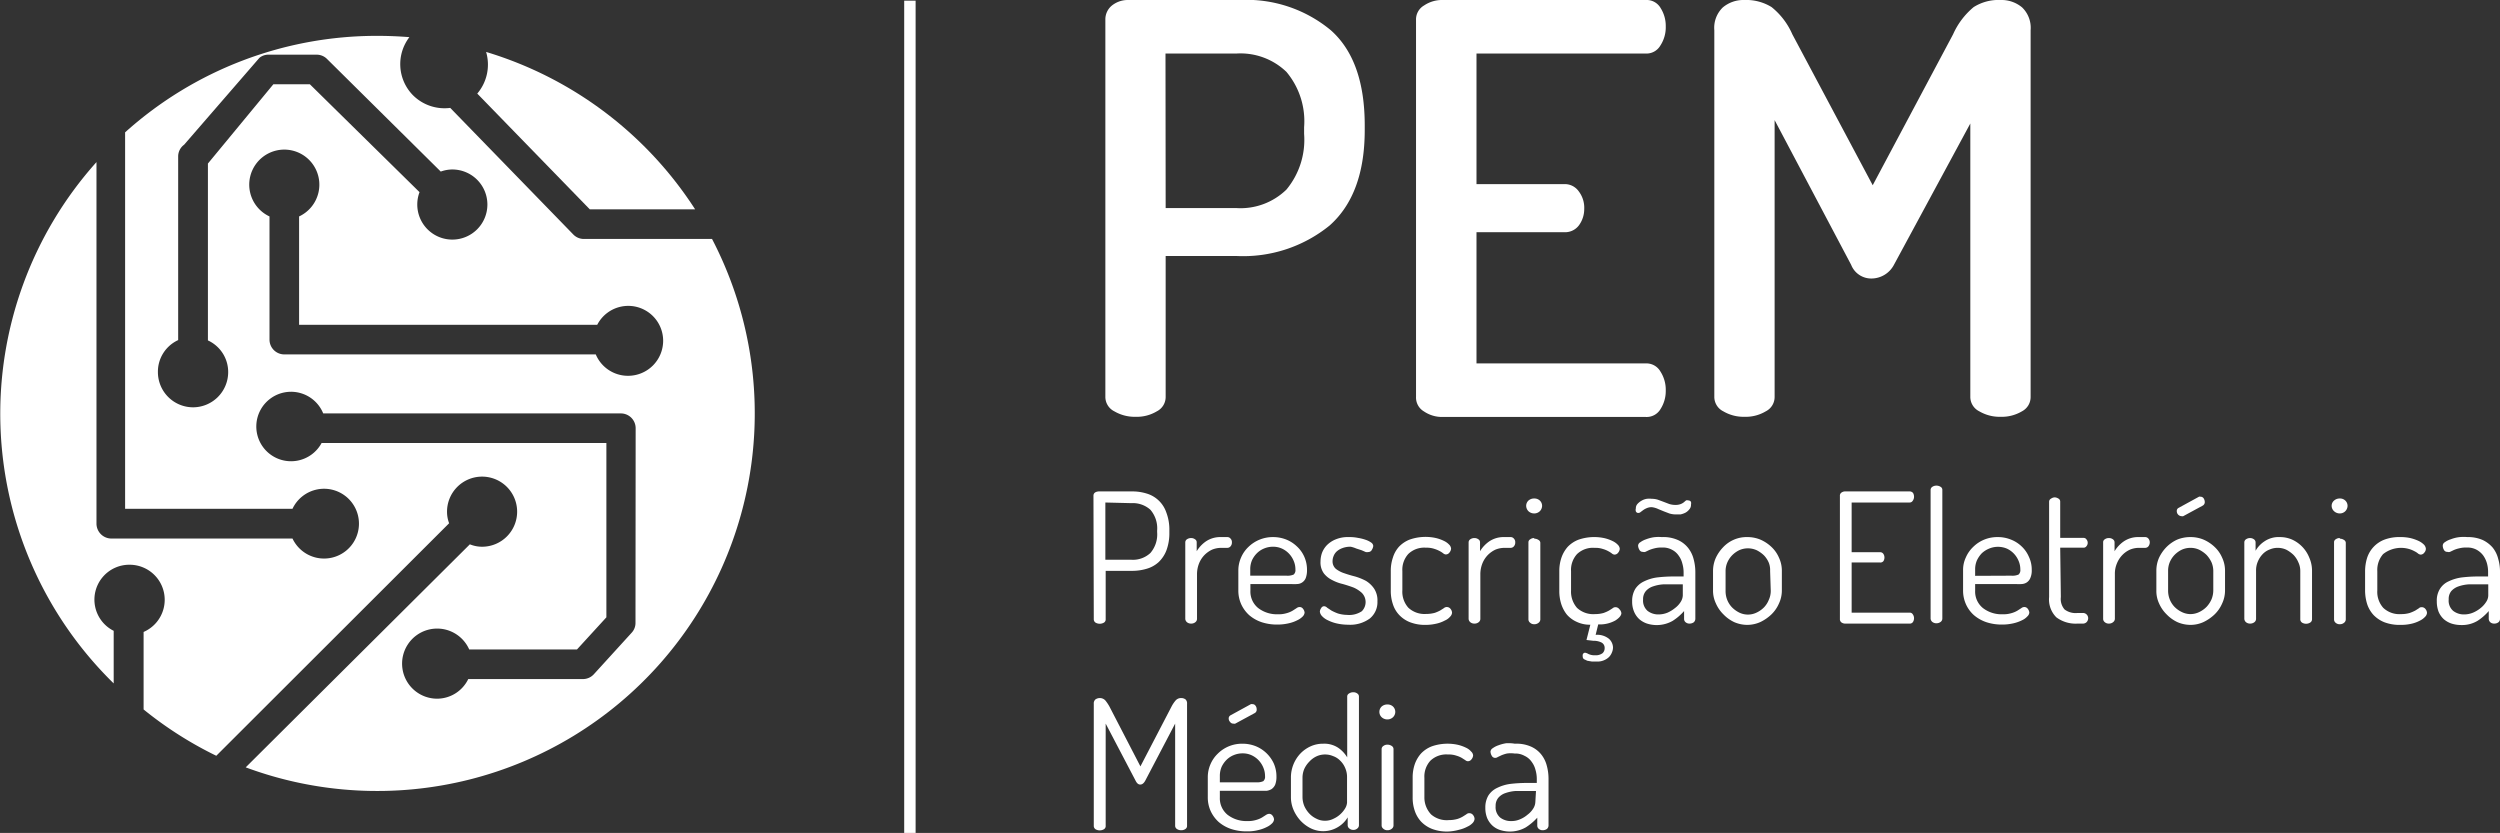
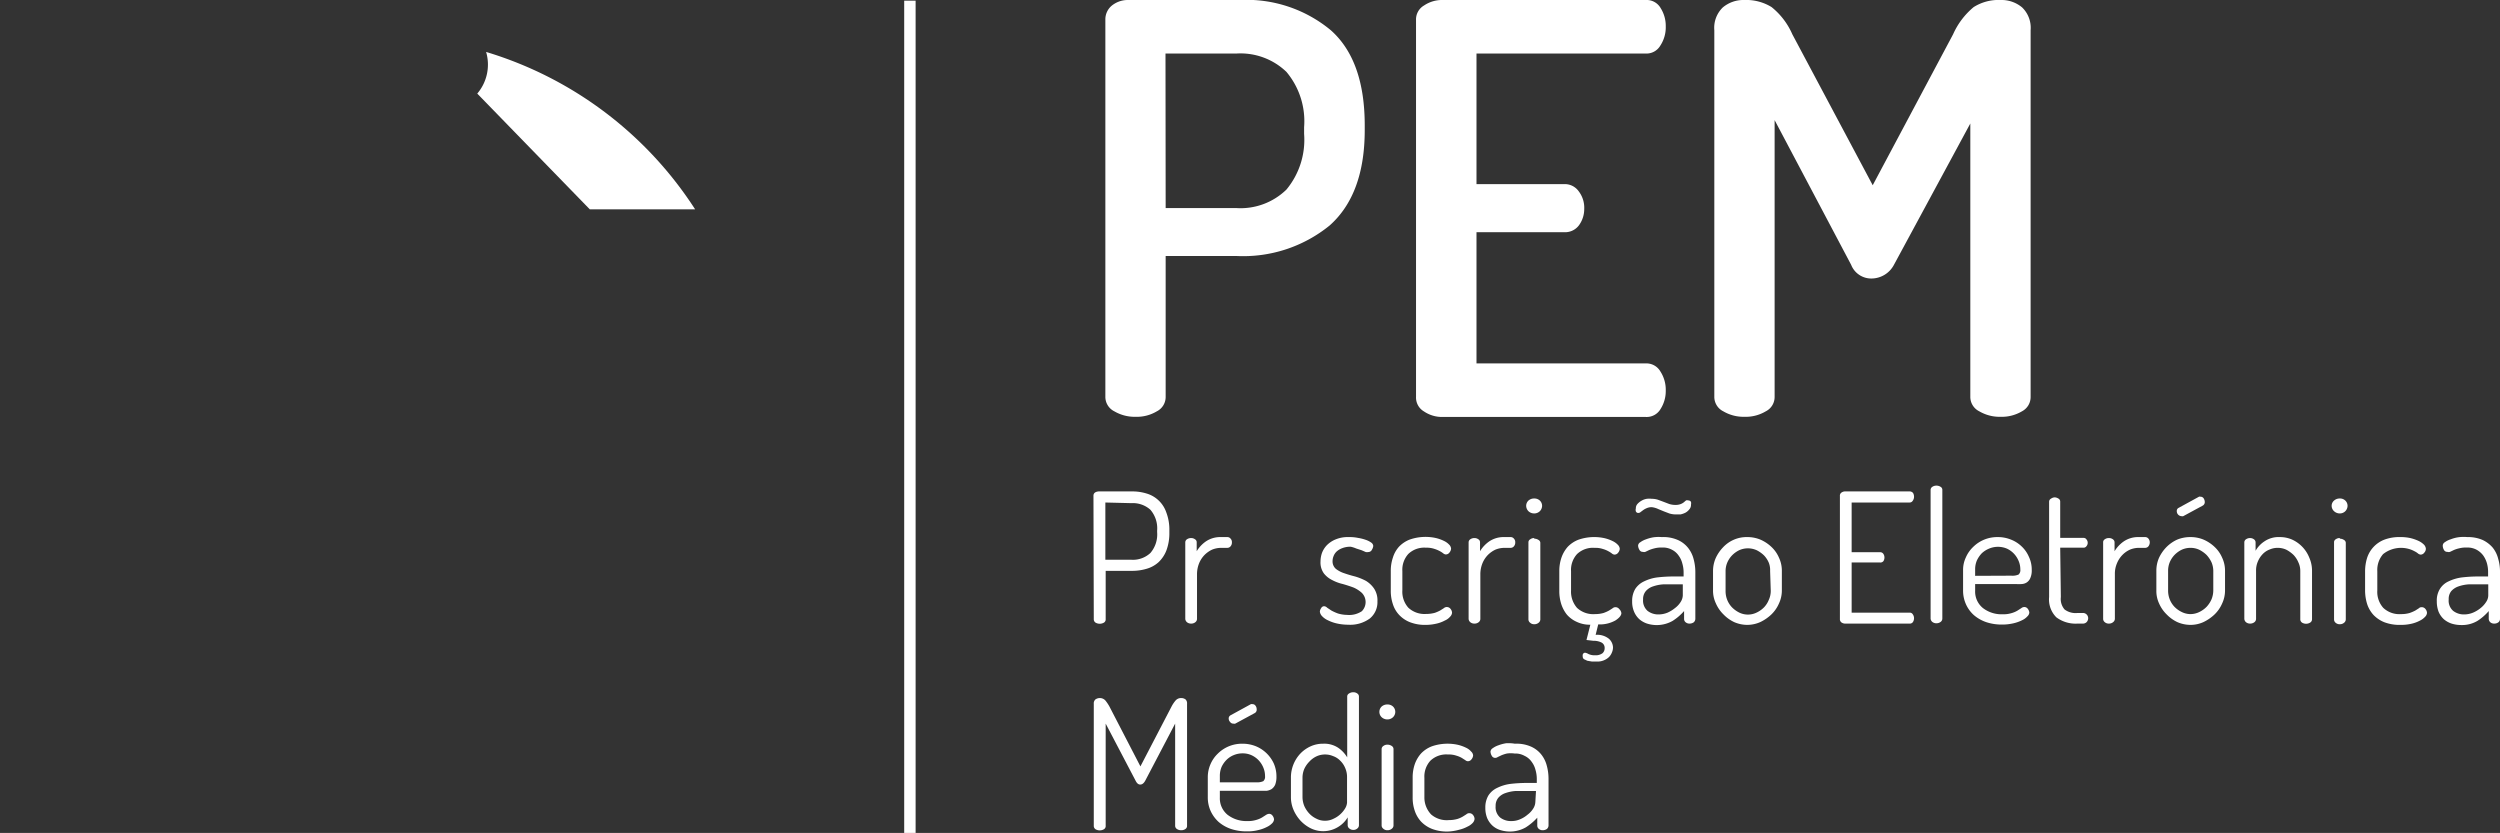
<svg xmlns="http://www.w3.org/2000/svg" viewBox="0 0 155.47 51.8">
  <rect x="0" y="0" width="155.47" height="51.8" fill="#333333" stroke="none" />
  <defs>
    <style>.cls-1{fill:#fff;}</style>
  </defs>
  <title>wPEM</title>
  <g id="Camada_2" data-name="Camada 2">
    <g id="Camada_1-2" data-name="Camada 1">
      <rect class="cls-1" x="56.23" y="0.04" width="0.71" height="51.76" />
      <path class="cls-1" d="M68,30.83c0-.16.11-.25.32-.27h2.07a3,3,0,0,1,.91.13,1.84,1.84,0,0,1,1.22,1.15A3,3,0,0,1,72.72,33v.11a3.07,3.07,0,0,1-.18,1.11,2,2,0,0,1-.49.74,1.86,1.86,0,0,1-.74.41,3.12,3.12,0,0,1-.93.13H68.76v3a.23.23,0,0,1-.11.22.52.52,0,0,1-.52,0,.25.25,0,0,1-.11-.22Zm.74.42v3.56h1.62a1.59,1.59,0,0,0,1.18-.42,1.77,1.77,0,0,0,.42-1.3V33a1.77,1.77,0,0,0-.42-1.3,1.63,1.63,0,0,0-1.18-.41Z" />
      <path class="cls-1" d="M75.93,34.07a1.5,1.5,0,0,0-.55.11,1.67,1.67,0,0,0-.47.33,1.62,1.62,0,0,0-.34.52,1.83,1.83,0,0,0-.13.68v2.78a.26.26,0,0,1-.1.2.4.4,0,0,1-.27.09.39.39,0,0,1-.26-.09.3.3,0,0,1-.1-.2V33.73a.23.23,0,0,1,.1-.19.45.45,0,0,1,.26-.08.41.41,0,0,1,.25.08.21.21,0,0,1,.1.19v.55a2,2,0,0,1,.57-.61,1.6,1.6,0,0,1,.94-.27h.39a.26.26,0,0,1,.21.1.31.31,0,0,1,.08.23.35.35,0,0,1-.08.24.26.26,0,0,1-.21.1Z" />
-       <path class="cls-1" d="M79.18,33.4a2.22,2.22,0,0,1,.8.15,2.06,2.06,0,0,1,.66.42,1.94,1.94,0,0,1,.47.65,2,2,0,0,1,.17.82,1.36,1.36,0,0,1-.08.51.59.59,0,0,1-.54.37,2.17,2.17,0,0,1-.36,0H77.76v.42a1.32,1.32,0,0,0,.48,1.07,1.91,1.91,0,0,0,1.23.39,1.71,1.71,0,0,0,.55-.07,1.5,1.5,0,0,0,.36-.15l.25-.16a.32.32,0,0,1,.19-.07.26.26,0,0,1,.22.12.42.42,0,0,1,.09.23.4.4,0,0,1-.11.23,1.14,1.14,0,0,1-.34.24,2.18,2.18,0,0,1-.53.19,3,3,0,0,1-.7.08,3.05,3.05,0,0,1-1-.15,2.35,2.35,0,0,1-.76-.43,2.1,2.1,0,0,1-.5-.68,2.07,2.07,0,0,1-.18-.88V35.46a2,2,0,0,1,.17-.79,2,2,0,0,1,.46-.66,2.17,2.17,0,0,1,1.52-.61ZM80,35.8a.94.94,0,0,0,.45-.07.36.36,0,0,0,.11-.31,1.34,1.34,0,0,0-.1-.52,1.49,1.49,0,0,0-.29-.46,1.43,1.43,0,0,0-.44-.32,1.32,1.32,0,0,0-.57-.12,1.42,1.42,0,0,0-.55.11,1.35,1.35,0,0,0-.44.29,1.52,1.52,0,0,0-.31.44,1.4,1.4,0,0,0-.11.53v.43Z" />
      <path class="cls-1" d="M83.79,38.24a1.41,1.41,0,0,0,.9-.23.81.81,0,0,0,0-1.14,1.87,1.87,0,0,0-.51-.33c-.21-.08-.43-.15-.67-.22a2.66,2.66,0,0,1-.67-.25,1.47,1.47,0,0,1-.51-.41,1.16,1.16,0,0,1-.21-.74,1.64,1.64,0,0,1,.09-.53,1.41,1.41,0,0,1,.31-.49,1.64,1.64,0,0,1,.55-.36,2,2,0,0,1,.82-.14,2.59,2.59,0,0,1,.56.05,2.8,2.8,0,0,1,.48.12,1.34,1.34,0,0,1,.34.17.28.28,0,0,1,.13.21.53.53,0,0,1-.08.23.25.25,0,0,1-.22.15.45.45,0,0,1-.17,0l-.25-.11-.34-.11A1.81,1.81,0,0,0,84,34a1.36,1.36,0,0,0-.53.09,1.09,1.09,0,0,0-.35.21.77.77,0,0,0-.19.29.79.79,0,0,0-.06.29.61.61,0,0,0,.21.5,1.7,1.7,0,0,0,.52.27c.2.07.43.14.67.2a3.61,3.61,0,0,1,.67.27,1.66,1.66,0,0,1,.51.48,1.33,1.33,0,0,1,.21.8,1.31,1.31,0,0,1-.47,1.06,2.06,2.06,0,0,1-1.34.39,3.24,3.24,0,0,1-.72-.08,2.43,2.43,0,0,1-.56-.2,1.11,1.11,0,0,1-.36-.26.48.48,0,0,1-.13-.27.4.4,0,0,1,.08-.22.21.21,0,0,1,.18-.12.28.28,0,0,1,.19.09l.27.18a3.11,3.11,0,0,0,.4.18A2.15,2.15,0,0,0,83.79,38.24Z" />
      <path class="cls-1" d="M88.7,38.86a2.6,2.6,0,0,1-1-.16,1.84,1.84,0,0,1-.68-.45,1.73,1.73,0,0,1-.4-.68,2.57,2.57,0,0,1-.13-.85v-1.2a2.55,2.55,0,0,1,.13-.84A1.79,1.79,0,0,1,87,34a1.84,1.84,0,0,1,.68-.45,3,3,0,0,1,1.62-.09,2.4,2.4,0,0,1,.5.18,1.06,1.06,0,0,1,.32.23.39.39,0,0,1,.12.25.42.42,0,0,1-.1.24.28.28,0,0,1-.23.12.28.28,0,0,1-.16-.07,1.4,1.4,0,0,0-.22-.14,1.84,1.84,0,0,0-.34-.14,1.49,1.49,0,0,0-.51-.07,1.43,1.43,0,0,0-1.1.39,1.46,1.46,0,0,0-.37,1.06v1.2a1.49,1.49,0,0,0,.37,1.08,1.47,1.47,0,0,0,1.11.39,2,2,0,0,0,.54-.07,2.27,2.27,0,0,0,.34-.15l.22-.14a.27.27,0,0,1,.18-.07.29.29,0,0,1,.24.12.4.4,0,0,1,.09.24.39.39,0,0,1-.12.24.88.88,0,0,1-.33.24,2,2,0,0,1-.51.19A2.9,2.9,0,0,1,88.7,38.86Z" />
      <path class="cls-1" d="M93.55,34.07a1.5,1.5,0,0,0-.55.11,1.67,1.67,0,0,0-.47.33,1.62,1.62,0,0,0-.34.52,1.83,1.83,0,0,0-.13.68v2.78a.26.26,0,0,1-.1.2.4.4,0,0,1-.27.09.39.39,0,0,1-.26-.09.3.3,0,0,1-.1-.2V33.73a.23.23,0,0,1,.1-.19.45.45,0,0,1,.26-.08.41.41,0,0,1,.25.08.21.21,0,0,1,.1.19v.55a2,2,0,0,1,.57-.61,1.6,1.6,0,0,1,.94-.27h.39a.26.26,0,0,1,.21.1.31.31,0,0,1,.08.23.35.35,0,0,1-.08.24.26.26,0,0,1-.21.1Z" />
      <path class="cls-1" d="M95.41,31a.49.49,0,0,1,.35.13.45.45,0,0,1,.14.33.49.49,0,0,1-.14.33.5.5,0,0,1-.35.14.52.52,0,0,1-.36-.14.49.49,0,0,1-.14-.33.45.45,0,0,1,.14-.33A.52.52,0,0,1,95.41,31Zm0,2.5a.46.46,0,0,1,.27.08.21.21,0,0,1,.11.19v4.76a.27.27,0,0,1-.11.2.4.4,0,0,1-.27.09.35.35,0,0,1-.25-.09.27.27,0,0,1-.11-.2V33.73a.21.21,0,0,1,.11-.19A.39.39,0,0,1,95.41,33.46Z" />
      <path class="cls-1" d="M100.83,38.13c0,.14-.13.3-.38.46a2,2,0,0,1-1.06.24l-.16.65a1.16,1.16,0,0,1,.82.24.75.75,0,0,1,.26.55.82.82,0,0,1-.07.31.84.84,0,0,1-.18.28,1,1,0,0,1-.31.2,1,1,0,0,1-.45.08H99l-.29-.05L98.52,41a.17.17,0,0,1-.09-.14.41.41,0,0,1,0-.16.16.16,0,0,1,.14-.11.63.63,0,0,1,.21.08.89.89,0,0,0,.42.08.7.7,0,0,0,.46-.13.42.42,0,0,0,.13-.32.37.37,0,0,0-.19-.34,1.07,1.07,0,0,0-.51-.11l-.43-.05.24-.95a1.9,1.9,0,0,1-.85-.18,1.76,1.76,0,0,1-.61-.45,2.08,2.08,0,0,1-.35-.66,2.64,2.64,0,0,1-.12-.81V35.53a2.55,2.55,0,0,1,.13-.84,2,2,0,0,1,.39-.68,1.84,1.84,0,0,1,.68-.45,3,3,0,0,1,1.62-.09,2.4,2.4,0,0,1,.5.18,1.06,1.06,0,0,1,.32.23.39.39,0,0,1,.12.25.42.42,0,0,1-.1.24.28.28,0,0,1-.23.12.28.28,0,0,1-.16-.07,1.4,1.4,0,0,0-.22-.14,1.59,1.59,0,0,0-.34-.14,1.46,1.46,0,0,0-.51-.07,1.43,1.43,0,0,0-1.1.39,1.46,1.46,0,0,0-.37,1.06v1.2a1.54,1.54,0,0,0,.37,1.08,1.48,1.48,0,0,0,1.12.39,1.94,1.94,0,0,0,.53-.07,2.27,2.27,0,0,0,.34-.15l.22-.14a.27.27,0,0,1,.18-.07.29.29,0,0,1,.24.12A.4.4,0,0,1,100.83,38.13Z" />
      <path class="cls-1" d="M103.34,33.4a2.24,2.24,0,0,1,1,.18,1.7,1.7,0,0,1,.63.48,1.85,1.85,0,0,1,.35.7,3.1,3.1,0,0,1,.11.81v2.92a.3.3,0,0,1-.1.21.45.45,0,0,1-.26.08.36.36,0,0,1-.24-.08.26.26,0,0,1-.1-.21V38a3.26,3.26,0,0,1-.71.61,2,2,0,0,1-1.59.17,1.42,1.42,0,0,1-.48-.27,1.33,1.33,0,0,1-.33-.47,1.6,1.6,0,0,1-.12-.65,1.45,1.45,0,0,1,.19-.76,1.3,1.3,0,0,1,.54-.47,2.64,2.64,0,0,1,.82-.25,8.84,8.84,0,0,1,1.07-.06h.58v-.27a2,2,0,0,0-.08-.54,1.38,1.38,0,0,0-.23-.49,1.1,1.1,0,0,0-.41-.36,1.17,1.17,0,0,0-.61-.14,1.68,1.68,0,0,0-.48.05,2.27,2.27,0,0,0-.34.11l-.23.11a.26.26,0,0,1-.15,0,.23.23,0,0,1-.22-.13.56.56,0,0,1-.08-.26.26.26,0,0,1,.14-.21,1.27,1.27,0,0,1,.35-.18,2.34,2.34,0,0,1,.49-.13A2.47,2.47,0,0,1,103.34,33.4Zm-.62-1.86a.75.75,0,0,0-.31.06,1.14,1.14,0,0,0-.22.12l-.16.12a.22.22,0,0,1-.14.06.16.16,0,0,1-.16-.1.31.31,0,0,1,0-.18.4.4,0,0,1,.1-.28,1,1,0,0,1,.25-.2.93.93,0,0,1,.33-.12,1.2,1.2,0,0,1,.31,0,1.23,1.23,0,0,1,.39.06l.35.13.34.13a1.25,1.25,0,0,0,.4.06.87.87,0,0,0,.31-.05.75.75,0,0,0,.2-.11l.14-.12a.24.24,0,0,1,.14,0,.2.2,0,0,1,.17.09.41.41,0,0,1,0,.17.41.41,0,0,1-.1.29.79.79,0,0,1-.24.21,1.28,1.28,0,0,1-.31.11l-.29,0a1.31,1.31,0,0,1-.41-.06l-.34-.13-.34-.14A1.31,1.31,0,0,0,102.72,31.54Zm1.93,4.8h-.48c-.26,0-.51,0-.74,0a2.42,2.42,0,0,0-.64.13,1,1,0,0,0-.44.29.77.77,0,0,0-.17.52.85.85,0,0,0,.28.71,1.09,1.09,0,0,0,.7.22,1.49,1.49,0,0,0,.54-.11,2.05,2.05,0,0,0,.47-.29,1.39,1.39,0,0,0,.35-.38.82.82,0,0,0,.13-.4Z" />
      <path class="cls-1" d="M108.66,33.4a2.1,2.1,0,0,1,.82.16,2.37,2.37,0,0,1,.68.45,2,2,0,0,1,.47.67,1.89,1.89,0,0,1,.18.82v1.22a1.91,1.91,0,0,1-.18.81,2.13,2.13,0,0,1-.47.68,2.66,2.66,0,0,1-.68.47,2,2,0,0,1-.82.18,2.06,2.06,0,0,1-.81-.17,2.28,2.28,0,0,1-.67-.48,2.18,2.18,0,0,1-.47-.68,1.85,1.85,0,0,1-.18-.81V35.5a2,2,0,0,1,.17-.8,2.42,2.42,0,0,1,.46-.67,2,2,0,0,1,1.5-.63Zm1.42,2.1A1.24,1.24,0,0,0,110,35a1.52,1.52,0,0,0-.3-.46,1.83,1.83,0,0,0-.45-.32,1.32,1.32,0,0,0-1.1,0,1.61,1.61,0,0,0-.44.32,1.52,1.52,0,0,0-.3.46,1.39,1.39,0,0,0-.1.53v1.22a1.49,1.49,0,0,0,.1.55,1.45,1.45,0,0,0,.3.47,1.71,1.71,0,0,0,.44.32,1.23,1.23,0,0,0,1.1,0,1.6,1.6,0,0,0,.45-.32,1.45,1.45,0,0,0,.3-.47,1.33,1.33,0,0,0,.12-.55Z" />
      <path class="cls-1" d="M115.15,34.34h1.76a.24.24,0,0,1,.21.1.4.4,0,0,1,.07.24.42.42,0,0,1-.06.21.24.24,0,0,1-.22.09h-1.76V38.1h3.6a.21.21,0,0,1,.2.1.41.41,0,0,1,.08.24.44.44,0,0,1-.06.23.23.23,0,0,1-.22.11h-4a.39.39,0,0,1-.23-.07.25.25,0,0,1-.1-.22V30.84a.23.23,0,0,1,.1-.21.39.39,0,0,1,.23-.07h4a.27.27,0,0,1,.22.1.46.46,0,0,1,.06.23.41.41,0,0,1-.08.25.22.22,0,0,1-.2.11h-3.6Z" />
      <path class="cls-1" d="M120.42,30.2a.48.48,0,0,1,.27.08.21.21,0,0,1,.1.19v8a.26.26,0,0,1-.1.2.42.42,0,0,1-.27.09.39.39,0,0,1-.26-.09.3.3,0,0,1-.1-.2v-8a.23.23,0,0,1,.1-.19A.45.45,0,0,1,120.42,30.2Z" />
      <path class="cls-1" d="M124.25,33.4a2.13,2.13,0,0,1,.79.15,2,2,0,0,1,.67.42,1.92,1.92,0,0,1,.46.65,1.86,1.86,0,0,1,.18.82,1.16,1.16,0,0,1-.09.51.6.6,0,0,1-.22.27.63.63,0,0,1-.31.1,2.17,2.17,0,0,1-.36,0h-2.54v.42a1.32,1.32,0,0,0,.48,1.07,1.89,1.89,0,0,0,1.23.39,1.71,1.71,0,0,0,.55-.07,1.5,1.5,0,0,0,.36-.15l.25-.16a.3.3,0,0,1,.19-.07.26.26,0,0,1,.22.12.42.42,0,0,1,.09.23.37.37,0,0,1-.12.23,1,1,0,0,1-.33.24,2.35,2.35,0,0,1-.53.19,3,3,0,0,1-.7.08,3.05,3.05,0,0,1-1-.15,2.35,2.35,0,0,1-.76-.43,2,2,0,0,1-.5-.68,2.07,2.07,0,0,1-.18-.88V35.46a1.81,1.81,0,0,1,.17-.79,2,2,0,0,1,.46-.66,2.12,2.12,0,0,1,.68-.45A2.17,2.17,0,0,1,124.25,33.4Zm.83,2.4a.94.94,0,0,0,.45-.07.36.36,0,0,0,.11-.31,1.34,1.34,0,0,0-.1-.52,1.49,1.49,0,0,0-.29-.46,1.43,1.43,0,0,0-.44-.32,1.42,1.42,0,0,0-1.12,0,1.51,1.51,0,0,0-.45.29,1.71,1.71,0,0,0-.3.44,1.4,1.4,0,0,0-.11.53v.43Z" />
      <path class="cls-1" d="M128.16,37.13a1,1,0,0,0,.23.77,1.14,1.14,0,0,0,.81.22h.32a.32.32,0,0,1,.25.1.33.33,0,0,1,.09.22.36.36,0,0,1-.09.24.32.32,0,0,1-.25.1h-.32a2,2,0,0,1-1.32-.39,1.57,1.57,0,0,1-.45-1.26V31.2a.21.21,0,0,1,.12-.19.41.41,0,0,1,.24-.08A.46.46,0,0,1,128,31a.21.21,0,0,1,.12.19v2.26h1.45a.21.21,0,0,1,.18.09.33.33,0,0,1,.08.22.32.32,0,0,1-.08.21.21.21,0,0,1-.18.09h-1.45Z" />
      <path class="cls-1" d="M133,34.07a1.45,1.45,0,0,0-.54.11,1.54,1.54,0,0,0-.47.33,1.62,1.62,0,0,0-.34.52,1.65,1.65,0,0,0-.13.68v2.78a.27.27,0,0,1-.11.2.39.39,0,0,1-.26.09.37.37,0,0,1-.26-.09.26.26,0,0,1-.1-.2V33.73a.21.21,0,0,1,.1-.19.42.42,0,0,1,.26-.08.41.41,0,0,1,.25.08.23.23,0,0,1,.1.19v.55a2,2,0,0,1,.57-.61,1.59,1.59,0,0,1,.93-.27h.4a.26.26,0,0,1,.21.1.36.36,0,0,1,.08.23.41.41,0,0,1-.08.24.26.26,0,0,1-.21.1Z" />
      <path class="cls-1" d="M136.22,33.4a2.07,2.07,0,0,1,.82.16,2.37,2.37,0,0,1,.68.45,2,2,0,0,1,.47.67,1.89,1.89,0,0,1,.18.82v1.22a1.91,1.91,0,0,1-.18.81,2.13,2.13,0,0,1-.47.68,2.66,2.66,0,0,1-.68.47,1.92,1.92,0,0,1-.82.18,2.06,2.06,0,0,1-.81-.17,2.28,2.28,0,0,1-.67-.48,2.18,2.18,0,0,1-.47-.68,1.84,1.84,0,0,1-.17-.81V35.5a2,2,0,0,1,.16-.8,2.42,2.42,0,0,1,.46-.67,2.25,2.25,0,0,1,.67-.47A2.12,2.12,0,0,1,136.22,33.4Zm1.42,2.1a1.4,1.4,0,0,0-.11-.53,1.77,1.77,0,0,0-.31-.46,1.83,1.83,0,0,0-.45-.32,1.26,1.26,0,0,0-.55-.12,1.3,1.3,0,0,0-.55.12,1.61,1.61,0,0,0-.44.32,1.52,1.52,0,0,0-.3.46,1.39,1.39,0,0,0-.1.53v1.22a1.49,1.49,0,0,0,.1.55,1.45,1.45,0,0,0,.3.47,1.6,1.6,0,0,0,.45.32,1.23,1.23,0,0,0,.54.13,1.27,1.27,0,0,0,.55-.13,1.6,1.6,0,0,0,.45-.32,1.67,1.67,0,0,0,.31-.47,1.5,1.5,0,0,0,.11-.55Zm-1.87-3.4a.25.25,0,0,1-.11,0,.31.31,0,0,1-.29-.32.21.21,0,0,1,.12-.2l1.26-.69a.12.12,0,0,1,.09,0,.23.23,0,0,1,.2.1.44.44,0,0,1,.07.21.25.25,0,0,1-.14.25Z" />
      <path class="cls-1" d="M140.3,38.49a.26.26,0,0,1-.1.2.42.42,0,0,1-.27.09.39.39,0,0,1-.26-.09.3.3,0,0,1-.1-.2V33.73a.23.23,0,0,1,.1-.19.45.45,0,0,1,.26-.08.41.41,0,0,1,.24.08.23.23,0,0,1,.1.19v.52a1.73,1.73,0,0,1,.56-.59,1.57,1.57,0,0,1,.95-.26,1.87,1.87,0,0,1,.77.16,2.08,2.08,0,0,1,1.06,1.12,2,2,0,0,1,.17.82v3a.24.24,0,0,1-.12.22.48.48,0,0,1-.5,0,.25.25,0,0,1-.11-.22v-3a1.24,1.24,0,0,0-.12-.53,1.52,1.52,0,0,0-.3-.46,2,2,0,0,0-.44-.32,1.26,1.26,0,0,0-.55-.12,1.23,1.23,0,0,0-.49.1,1.18,1.18,0,0,0-.43.28,1.48,1.48,0,0,0-.3.45,1.4,1.4,0,0,0-.12.6Z" />
      <path class="cls-1" d="M145.51,31a.47.47,0,0,1,.34.13.45.45,0,0,1,.14.33.49.49,0,0,1-.14.33.48.48,0,0,1-.34.14.52.52,0,0,1-.36-.14.46.46,0,0,1-.15-.33.43.43,0,0,1,.15-.33A.52.52,0,0,1,145.51,31Zm0,2.5a.45.45,0,0,1,.26.08.21.21,0,0,1,.11.19v4.76a.27.27,0,0,1-.11.2.39.39,0,0,1-.26.09.37.37,0,0,1-.26-.09.26.26,0,0,1-.1-.2V33.73a.21.21,0,0,1,.1-.19A.42.42,0,0,1,145.51,33.46Z" />
      <path class="cls-1" d="M149.29,38.86a2.65,2.65,0,0,1-1-.16,1.92,1.92,0,0,1-.68-.45,1.86,1.86,0,0,1-.4-.68,2.86,2.86,0,0,1-.13-.85v-1.2a2.84,2.84,0,0,1,.13-.84,1.81,1.81,0,0,1,1.07-1.12,2.65,2.65,0,0,1,1-.16,2.7,2.7,0,0,1,.65.07,2.63,2.63,0,0,1,.5.18,1.2,1.2,0,0,1,.32.23.42.42,0,0,1,.11.25.36.36,0,0,1-.1.24.28.28,0,0,1-.23.12.31.31,0,0,1-.16-.07,1,1,0,0,0-.22-.14,1.59,1.59,0,0,0-.34-.14,1.79,1.79,0,0,0-1.61.32,1.5,1.5,0,0,0-.36,1.06v1.2a1.49,1.49,0,0,0,.37,1.08,1.46,1.46,0,0,0,1.11.39,1.84,1.84,0,0,0,.53-.07,2.44,2.44,0,0,0,.35-.15l.22-.14a.23.23,0,0,1,.17-.07.29.29,0,0,1,.25.12.4.4,0,0,1,.09.24.39.39,0,0,1-.12.24,1.08,1.08,0,0,1-.33.24,2.1,2.1,0,0,1-.52.19A2.81,2.81,0,0,1,149.29,38.86Z" />
      <path class="cls-1" d="M153.44,33.4a2.27,2.27,0,0,1,.95.18,1.89,1.89,0,0,1,.63.48,1.83,1.83,0,0,1,.34.7,2.73,2.73,0,0,1,.11.81v2.92a.26.26,0,0,1-.1.21.42.42,0,0,1-.26.08.36.36,0,0,1-.24-.08.3.3,0,0,1-.1-.21V38a3.2,3.2,0,0,1-.7.61,1.87,1.87,0,0,1-1,.26,2,2,0,0,1-.61-.09,1.42,1.42,0,0,1-.48-.27,1.33,1.33,0,0,1-.33-.47,1.8,1.8,0,0,1-.11-.65,1.36,1.36,0,0,1,.19-.76,1.22,1.22,0,0,1,.53-.47,2.7,2.7,0,0,1,.83-.25,8.72,8.72,0,0,1,1.07-.06h.57v-.27a2,2,0,0,0-.07-.54,1.58,1.58,0,0,0-.23-.49,1.29,1.29,0,0,0-.41-.36,1.21,1.21,0,0,0-.62-.14,1.65,1.65,0,0,0-.47.05,1.7,1.7,0,0,0-.34.11l-.23.11a.27.27,0,0,1-.16,0,.23.23,0,0,1-.22-.13.54.54,0,0,1-.07-.26.25.25,0,0,1,.13-.21,1.21,1.21,0,0,1,.36-.18,2.19,2.19,0,0,1,.49-.13A2.47,2.47,0,0,1,153.44,33.4Zm1.3,2.94h-.47q-.39,0-.75,0a2.42,2.42,0,0,0-.64.13,1.06,1.06,0,0,0-.44.29.77.77,0,0,0-.16.52.83.83,0,0,0,.28.71,1.09,1.09,0,0,0,.7.22,1.44,1.44,0,0,0,.53-.11,1.92,1.92,0,0,0,.48-.29,1.52,1.52,0,0,0,.34-.38.73.73,0,0,0,.13-.4Z" />
      <path class="cls-1" d="M71.22,48.55c-.09.16-.19.24-.31.24s-.21-.08-.29-.24L68.76,45v6.35a.23.23,0,0,1-.11.22.52.52,0,0,1-.52,0,.25.25,0,0,1-.11-.22V43.77a.33.33,0,0,1,.11-.28.5.5,0,0,1,.26-.08.47.47,0,0,1,.35.15,2.65,2.65,0,0,1,.25.37l1.93,3.73,1.94-3.73a2,2,0,0,1,.25-.37.45.45,0,0,1,.34-.15.46.46,0,0,1,.27.08.33.33,0,0,1,.1.28v7.57a.23.23,0,0,1-.11.22.44.44,0,0,1-.26.07.45.45,0,0,1-.25-.07.24.24,0,0,1-.12-.22V45Z" />
      <path class="cls-1" d="M77.28,46.25a2.22,2.22,0,0,1,.8.15,2.11,2.11,0,0,1,1.13,1.07,2,2,0,0,1,.17.82,1.36,1.36,0,0,1-.08.51.67.67,0,0,1-.22.27.81.81,0,0,1-.32.11h-2.9v.42a1.32,1.32,0,0,0,.48,1.07,1.91,1.91,0,0,0,1.23.39,1.71,1.71,0,0,0,.55-.07,1.5,1.5,0,0,0,.36-.15l.25-.16a.4.4,0,0,1,.19-.07.26.26,0,0,1,.22.12.42.42,0,0,1,.09.23.4.4,0,0,1-.11.23,1.14,1.14,0,0,1-.34.24,2.18,2.18,0,0,1-.53.19,2.54,2.54,0,0,1-.7.08,3.05,3.05,0,0,1-1-.15,2.35,2.35,0,0,1-.76-.43,2.1,2.1,0,0,1-.5-.68,2.05,2.05,0,0,1-.18-.87V48.32a2,2,0,0,1,.17-.8,2,2,0,0,1,.46-.66,2.12,2.12,0,0,1,.68-.45A2.17,2.17,0,0,1,77.28,46.25Zm.83,2.4a.94.94,0,0,0,.45-.07.36.36,0,0,0,.11-.31,1.34,1.34,0,0,0-.1-.52,1.49,1.49,0,0,0-.29-.46,1.43,1.43,0,0,0-.44-.32,1.32,1.32,0,0,0-.57-.12,1.42,1.42,0,0,0-.55.11,1.35,1.35,0,0,0-.44.29,1.52,1.52,0,0,0-.31.44,1.41,1.41,0,0,0-.11.54v.42ZM76.82,45a.19.19,0,0,1-.12,0,.23.23,0,0,1-.2-.1.31.31,0,0,1-.09-.22.22.22,0,0,1,.12-.2l1.26-.69a.16.16,0,0,1,.09,0,.22.22,0,0,1,.2.1.35.35,0,0,1,.07.21.24.24,0,0,1-.13.25Z" />
      <path class="cls-1" d="M84.16,43.05a.39.39,0,0,1,.25.08.22.22,0,0,1,.1.19v8a.25.25,0,0,1-.1.2.35.35,0,0,1-.25.09.37.37,0,0,1-.25-.09.25.25,0,0,1-.1-.2v-.49a1.72,1.72,0,0,1-.6.6,1.77,1.77,0,0,1-1.7.08,2.26,2.26,0,0,1-.63-.47,2.41,2.41,0,0,1-.44-.68,2,2,0,0,1-.16-.8V48.35a2.17,2.17,0,0,1,.59-1.49,2.06,2.06,0,0,1,.64-.45,1.85,1.85,0,0,1,.78-.16,1.56,1.56,0,0,1,.94.26,1.9,1.9,0,0,1,.55.59V43.32a.21.21,0,0,1,.11-.19A.46.46,0,0,1,84.16,43.05ZM81,49.58a1.49,1.49,0,0,0,.11.54,1.67,1.67,0,0,0,.31.47,1.43,1.43,0,0,0,.44.32,1.12,1.12,0,0,0,.53.13,1.14,1.14,0,0,0,.55-.13,1.55,1.55,0,0,0,.44-.3,1.62,1.62,0,0,0,.29-.37.82.82,0,0,0,.1-.32V48.35a1.4,1.4,0,0,0-.12-.6,1.34,1.34,0,0,0-.31-.45,1.14,1.14,0,0,0-.44-.28,1.23,1.23,0,0,0-.49-.1,1.26,1.26,0,0,0-.55.12,1.45,1.45,0,0,0-.44.33,1.57,1.57,0,0,0-.31.45,1.4,1.4,0,0,0-.11.53Z" />
      <path class="cls-1" d="M86.28,43.81a.49.49,0,0,1,.35.13.46.46,0,0,1,0,.66.5.5,0,0,1-.35.14.52.52,0,0,1-.36-.14.46.46,0,0,1,0-.66A.52.52,0,0,1,86.28,43.81Zm0,2.5a.46.46,0,0,1,.27.08.23.23,0,0,1,.11.19v4.76a.26.26,0,0,1-.11.2.4.4,0,0,1-.27.09.35.35,0,0,1-.25-.09.26.26,0,0,1-.11-.2V46.58a.23.23,0,0,1,.11-.19A.39.39,0,0,1,86.28,46.31Z" />
      <path class="cls-1" d="M90.06,51.71a2.6,2.6,0,0,1-1-.16,1.92,1.92,0,0,1-.68-.45,1.86,1.86,0,0,1-.4-.68,2.51,2.51,0,0,1-.13-.84V48.37a2.55,2.55,0,0,1,.13-.84,2,2,0,0,1,.39-.67,1.84,1.84,0,0,1,.68-.45,3,3,0,0,1,1.62-.09,2.4,2.4,0,0,1,.5.18.92.92,0,0,1,.32.24.35.35,0,0,1,.12.24.42.42,0,0,1-.1.24.28.28,0,0,1-.23.12.28.28,0,0,1-.16-.07l-.22-.14a1.59,1.59,0,0,0-.34-.14,1.46,1.46,0,0,0-.51-.07,1.43,1.43,0,0,0-1.1.39,1.46,1.46,0,0,0-.37,1.06v1.21A1.53,1.53,0,0,0,89,50.65,1.48,1.48,0,0,0,90.1,51a1.94,1.94,0,0,0,.53-.07,1.56,1.56,0,0,0,.34-.15l.22-.14a.27.27,0,0,1,.18-.07.29.29,0,0,1,.24.12.4.4,0,0,1,.09.24.42.42,0,0,1-.11.24,1,1,0,0,1-.34.24,2,2,0,0,1-.51.19A2.9,2.9,0,0,1,90.06,51.71Z" />
      <path class="cls-1" d="M94.21,46.25a2.24,2.24,0,0,1,1,.18,1.7,1.7,0,0,1,.63.48,1.85,1.85,0,0,1,.35.7,3.1,3.1,0,0,1,.11.81v2.92a.3.3,0,0,1-.1.21.45.45,0,0,1-.26.08.36.36,0,0,1-.24-.08.26.26,0,0,1-.1-.21v-.49a3.52,3.52,0,0,1-.71.6,2,2,0,0,1-1.59.17,1.33,1.33,0,0,1-.48-.27,1.39,1.39,0,0,1-.33-.46,1.69,1.69,0,0,1-.12-.66,1.45,1.45,0,0,1,.19-.76,1.3,1.3,0,0,1,.54-.47,2.64,2.64,0,0,1,.82-.25,8.84,8.84,0,0,1,1.07-.06h.58v-.27a2,2,0,0,0-.08-.54,1.38,1.38,0,0,0-.23-.49A1.1,1.1,0,0,0,94.8,47a1.17,1.17,0,0,0-.61-.14,1.68,1.68,0,0,0-.48,0,2.27,2.27,0,0,0-.34.11l-.23.11a.26.26,0,0,1-.15.05.23.23,0,0,1-.22-.13.56.56,0,0,1-.08-.26.28.28,0,0,1,.14-.21,1.27,1.27,0,0,1,.35-.18,2.34,2.34,0,0,1,.49-.13A2.47,2.47,0,0,1,94.21,46.25Zm1.31,2.94H95c-.26,0-.51,0-.74,0a2.42,2.42,0,0,0-.64.13,1,1,0,0,0-.44.29.77.77,0,0,0-.17.52.85.85,0,0,0,.28.71,1.09,1.09,0,0,0,.7.22,1.31,1.31,0,0,0,.54-.11,1.75,1.75,0,0,0,.47-.29,1.39,1.39,0,0,0,.35-.38.82.82,0,0,0,.13-.4Z" />
      <path class="cls-1" d="M68.74,24.68V1.21a1.11,1.11,0,0,1,.4-.86,1.58,1.58,0,0,1,1-.35H77.1a8.21,8.21,0,0,1,5.66,1.88c1.41,1.25,2.11,3.23,2.11,5.92v.28q0,4-2.18,5.94a8.52,8.52,0,0,1-5.8,1.9h-4.4v8.76a1,1,0,0,1-.55.9,2.42,2.42,0,0,1-1.32.34,2.5,2.5,0,0,1-1.32-.34A1,1,0,0,1,68.74,24.68Zm3.75-11.74h4.4A4.09,4.09,0,0,0,80,11.79a4.85,4.85,0,0,0,1.1-3.46V7.91A4.77,4.77,0,0,0,80,4.47a4.12,4.12,0,0,0-3.12-1.14h-4.4Z" />
      <path class="cls-1" d="M88.06,24.68V1.24a1,1,0,0,1,.5-.9A2,2,0,0,1,89.73,0h12.62a1,1,0,0,1,.92.5,2.07,2.07,0,0,1,.32,1.13,2.08,2.08,0,0,1-.34,1.21,1,1,0,0,1-.9.49H91.82v8.12h5.46a1.06,1.06,0,0,1,.9.45A1.68,1.68,0,0,1,98.52,13a1.71,1.71,0,0,1-.32,1,1.07,1.07,0,0,1-.92.44H91.82v8.16h10.53a1,1,0,0,1,.9.49,2.1,2.1,0,0,1,.34,1.21,2.07,2.07,0,0,1-.32,1.13,1,1,0,0,1-.92.5H89.73a2,2,0,0,1-1.17-.34A1,1,0,0,1,88.06,24.68Z" />
      <path class="cls-1" d="M106.61,24.68V1.88a1.76,1.76,0,0,1,.53-1.42A2,2,0,0,1,108.48,0a3,3,0,0,1,1.69.44,4.44,4.44,0,0,1,1.29,1.69l5,9.39,5-9.39A4.64,4.64,0,0,1,122.74.44,2.89,2.89,0,0,1,124.41,0a2,2,0,0,1,1.34.46,1.76,1.76,0,0,1,.53,1.42v22.8a1,1,0,0,1-.54.9,2.46,2.46,0,0,1-1.33.34,2.5,2.5,0,0,1-1.32-.34,1,1,0,0,1-.56-.9v-17l-4.75,8.79a1.59,1.59,0,0,1-1.39.85,1.34,1.34,0,0,1-1.27-.85l-4.76-9V24.68a1,1,0,0,1-.55.9,2.44,2.44,0,0,1-1.33.34,2.48,2.48,0,0,1-1.31-.34A1,1,0,0,1,106.61,24.68Z" />
      <path class="cls-1" d="M29.68,5.82l7,7.2h6.55a23.55,23.55,0,0,0-13-9.79A2.78,2.78,0,0,1,29.68,5.82Z" />
-       <path class="cls-1" d="M44.31,14.86h-8a.91.91,0,0,1-.66-.28L28,6.71a2.78,2.78,0,0,1-2.34-.81,2.76,2.76,0,0,1-.2-3.59c-.64-.05-1.3-.08-2-.08a23.4,23.4,0,0,0-15.68,6V31.64H18.19a2.17,2.17,0,1,1,0,1.85H6.89A.93.93,0,0,1,6,32.56V10.08A23.46,23.46,0,0,0,7.07,42.5V39.23a2.17,2.17,0,0,1,1-4.11,2.18,2.18,0,0,1,.86,4.18v4.82A23.52,23.52,0,0,0,13.45,47L27.93,32.54a2,2,0,0,1-.13-.69A2.18,2.18,0,1,1,30,34a2,2,0,0,1-.78-.15L15.28,47.72a23.48,23.48,0,0,0,29-32.86ZM12,25.33a2.19,2.19,0,0,1-2.18-2.18,2.16,2.16,0,0,1,1.26-2V9.71A.9.9,0,0,1,11.45,9l4.68-5.4a.87.87,0,0,1,.56-.2h3a.91.91,0,0,1,.65.27l7.07,7a2.13,2.13,0,0,1,.71-.13,2.18,2.18,0,1,1-2.17,2.17,2.14,2.14,0,0,1,.14-.76L19.27,5.24H17l-4.07,4.93v11a2.16,2.16,0,0,1,1.26,2A2.19,2.19,0,0,1,12,25.33Zm27.52,13.4a.89.89,0,0,1-.24.62l-2.35,2.58a.92.92,0,0,1-.68.3H29.12a2.16,2.16,0,0,1-1.94,1.22,2.18,2.18,0,1,1,2-3.06h6.7l1.83-2V27.55H20a2.16,2.16,0,1,1,.1-1.84H38.61a.92.92,0,0,1,.92.92Zm-.47-15.36a2.17,2.17,0,0,1-2-1.33H17.68a.92.92,0,0,1-.92-.92V13.46a2.18,2.18,0,1,1,1.84,0V20.2H37.14a2.17,2.17,0,0,1,4.1,1A2.18,2.18,0,0,1,39.06,23.37Z" />
    </g>
  </g>
</svg>